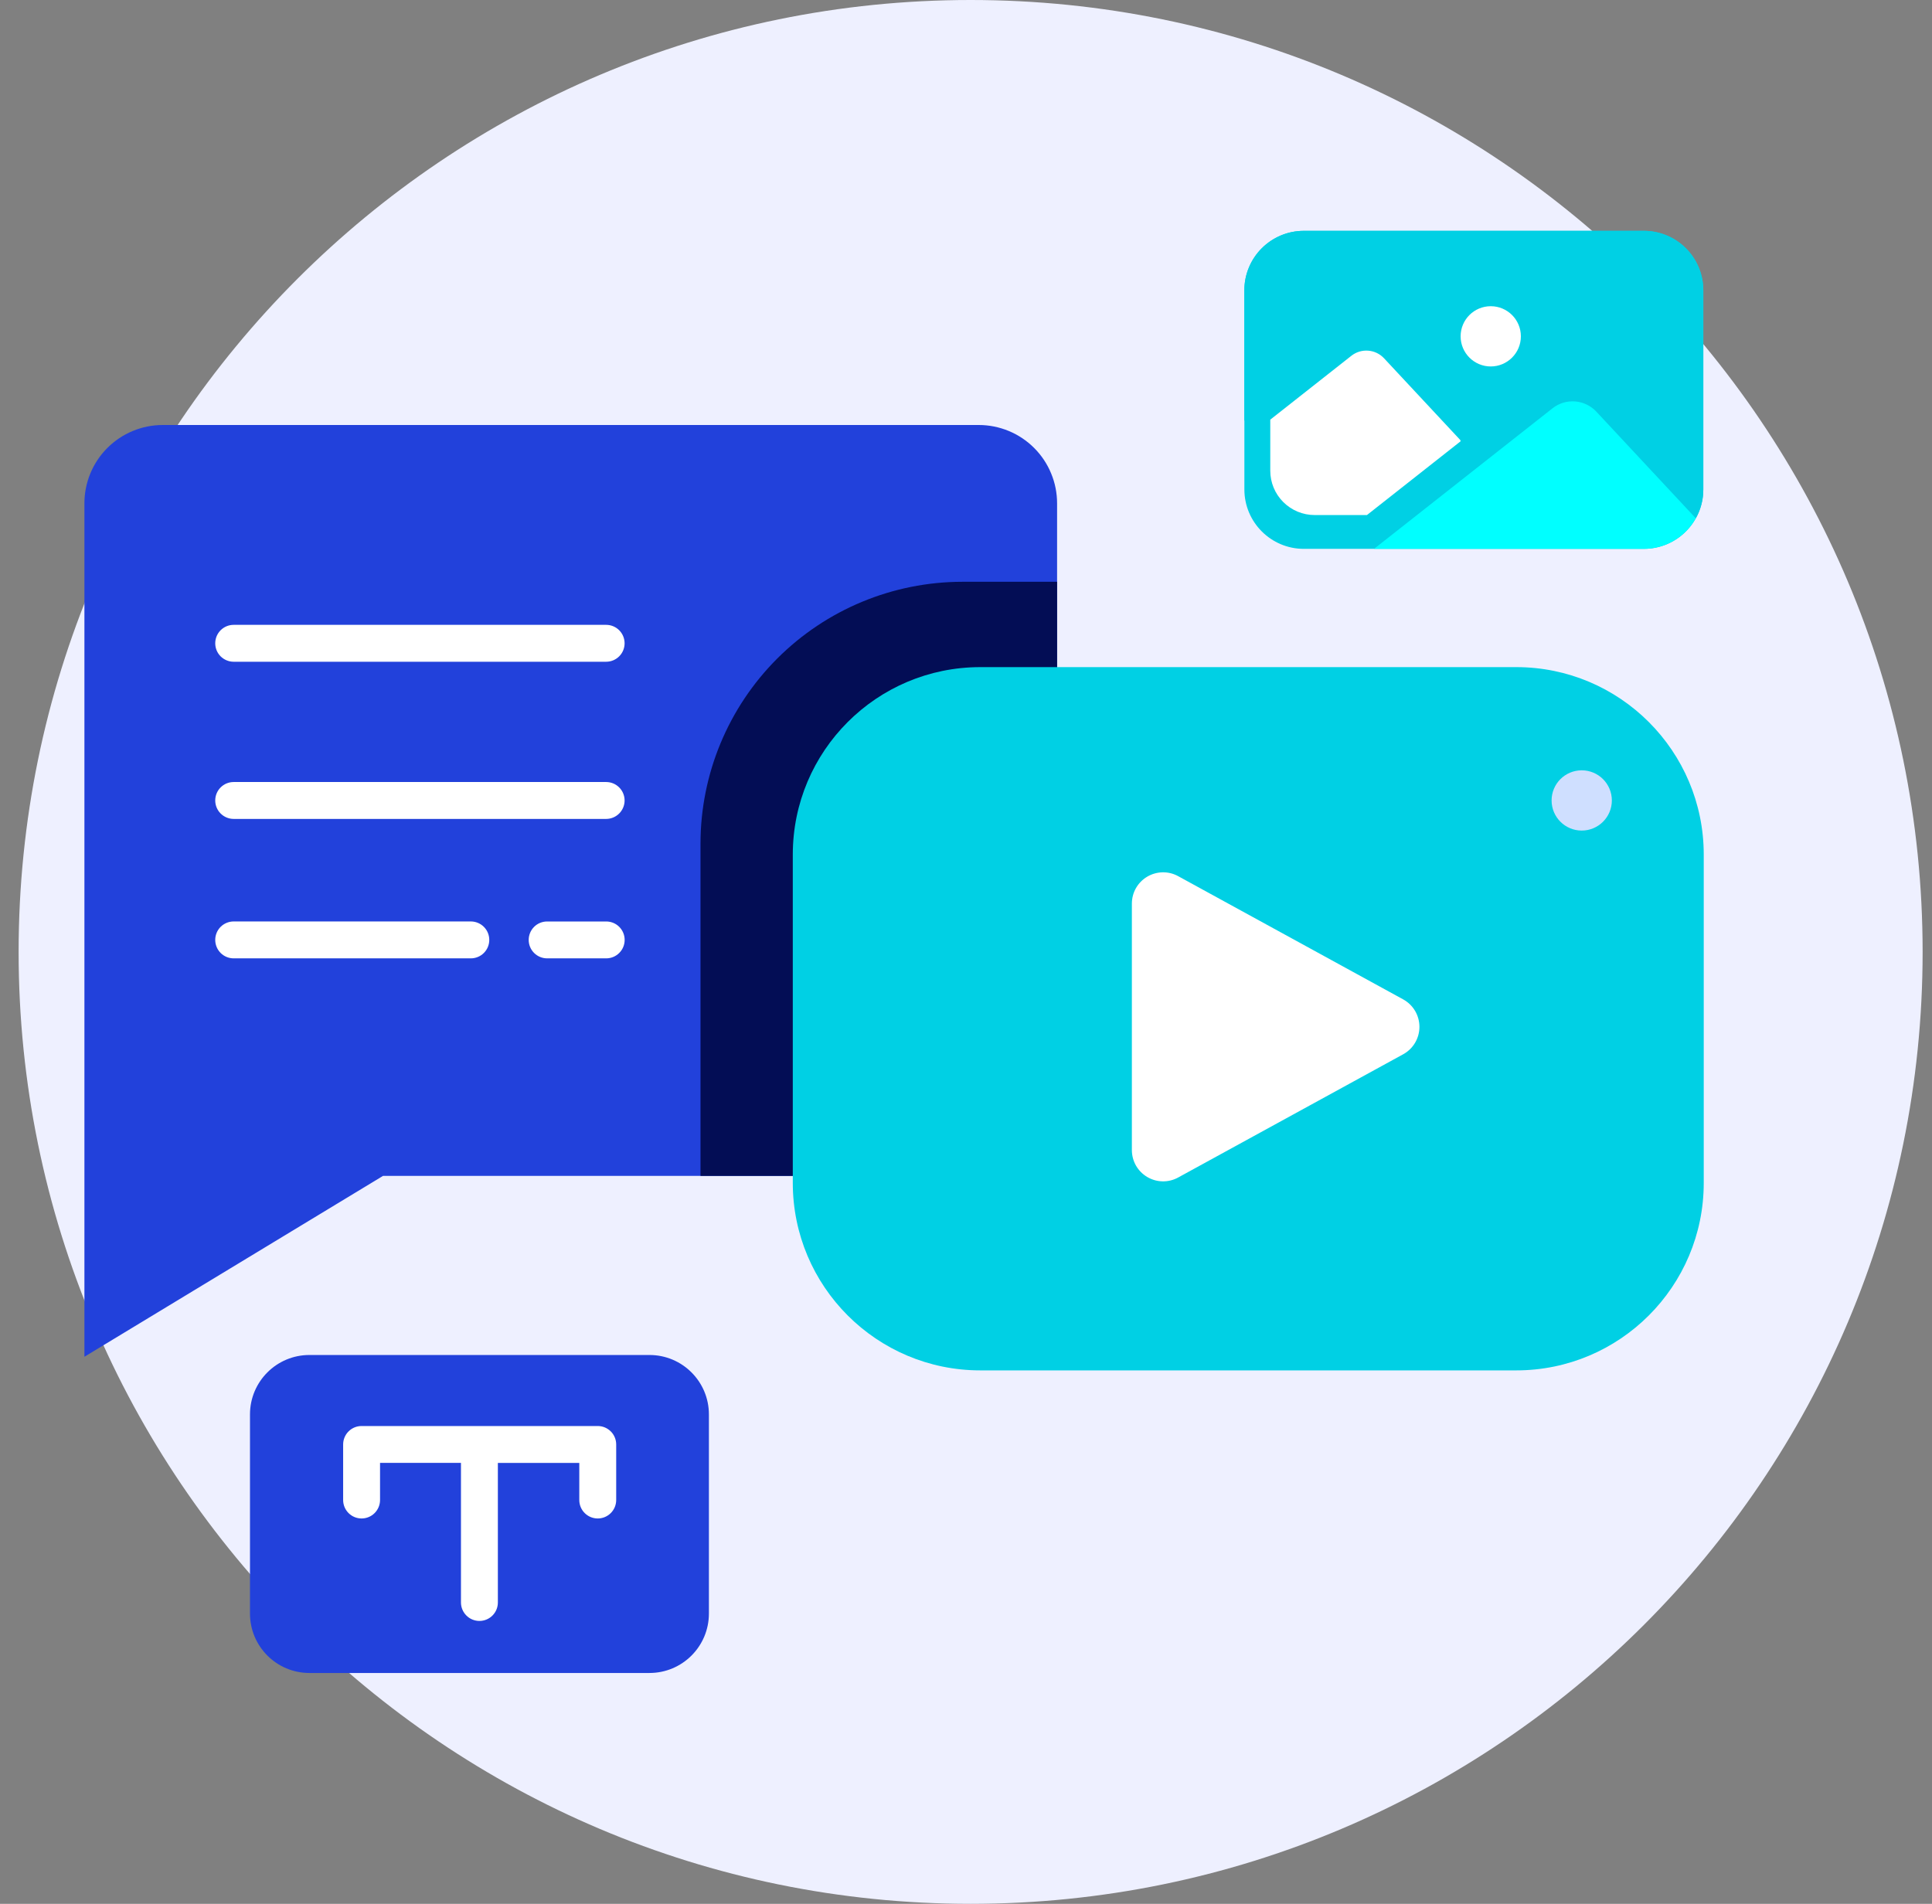
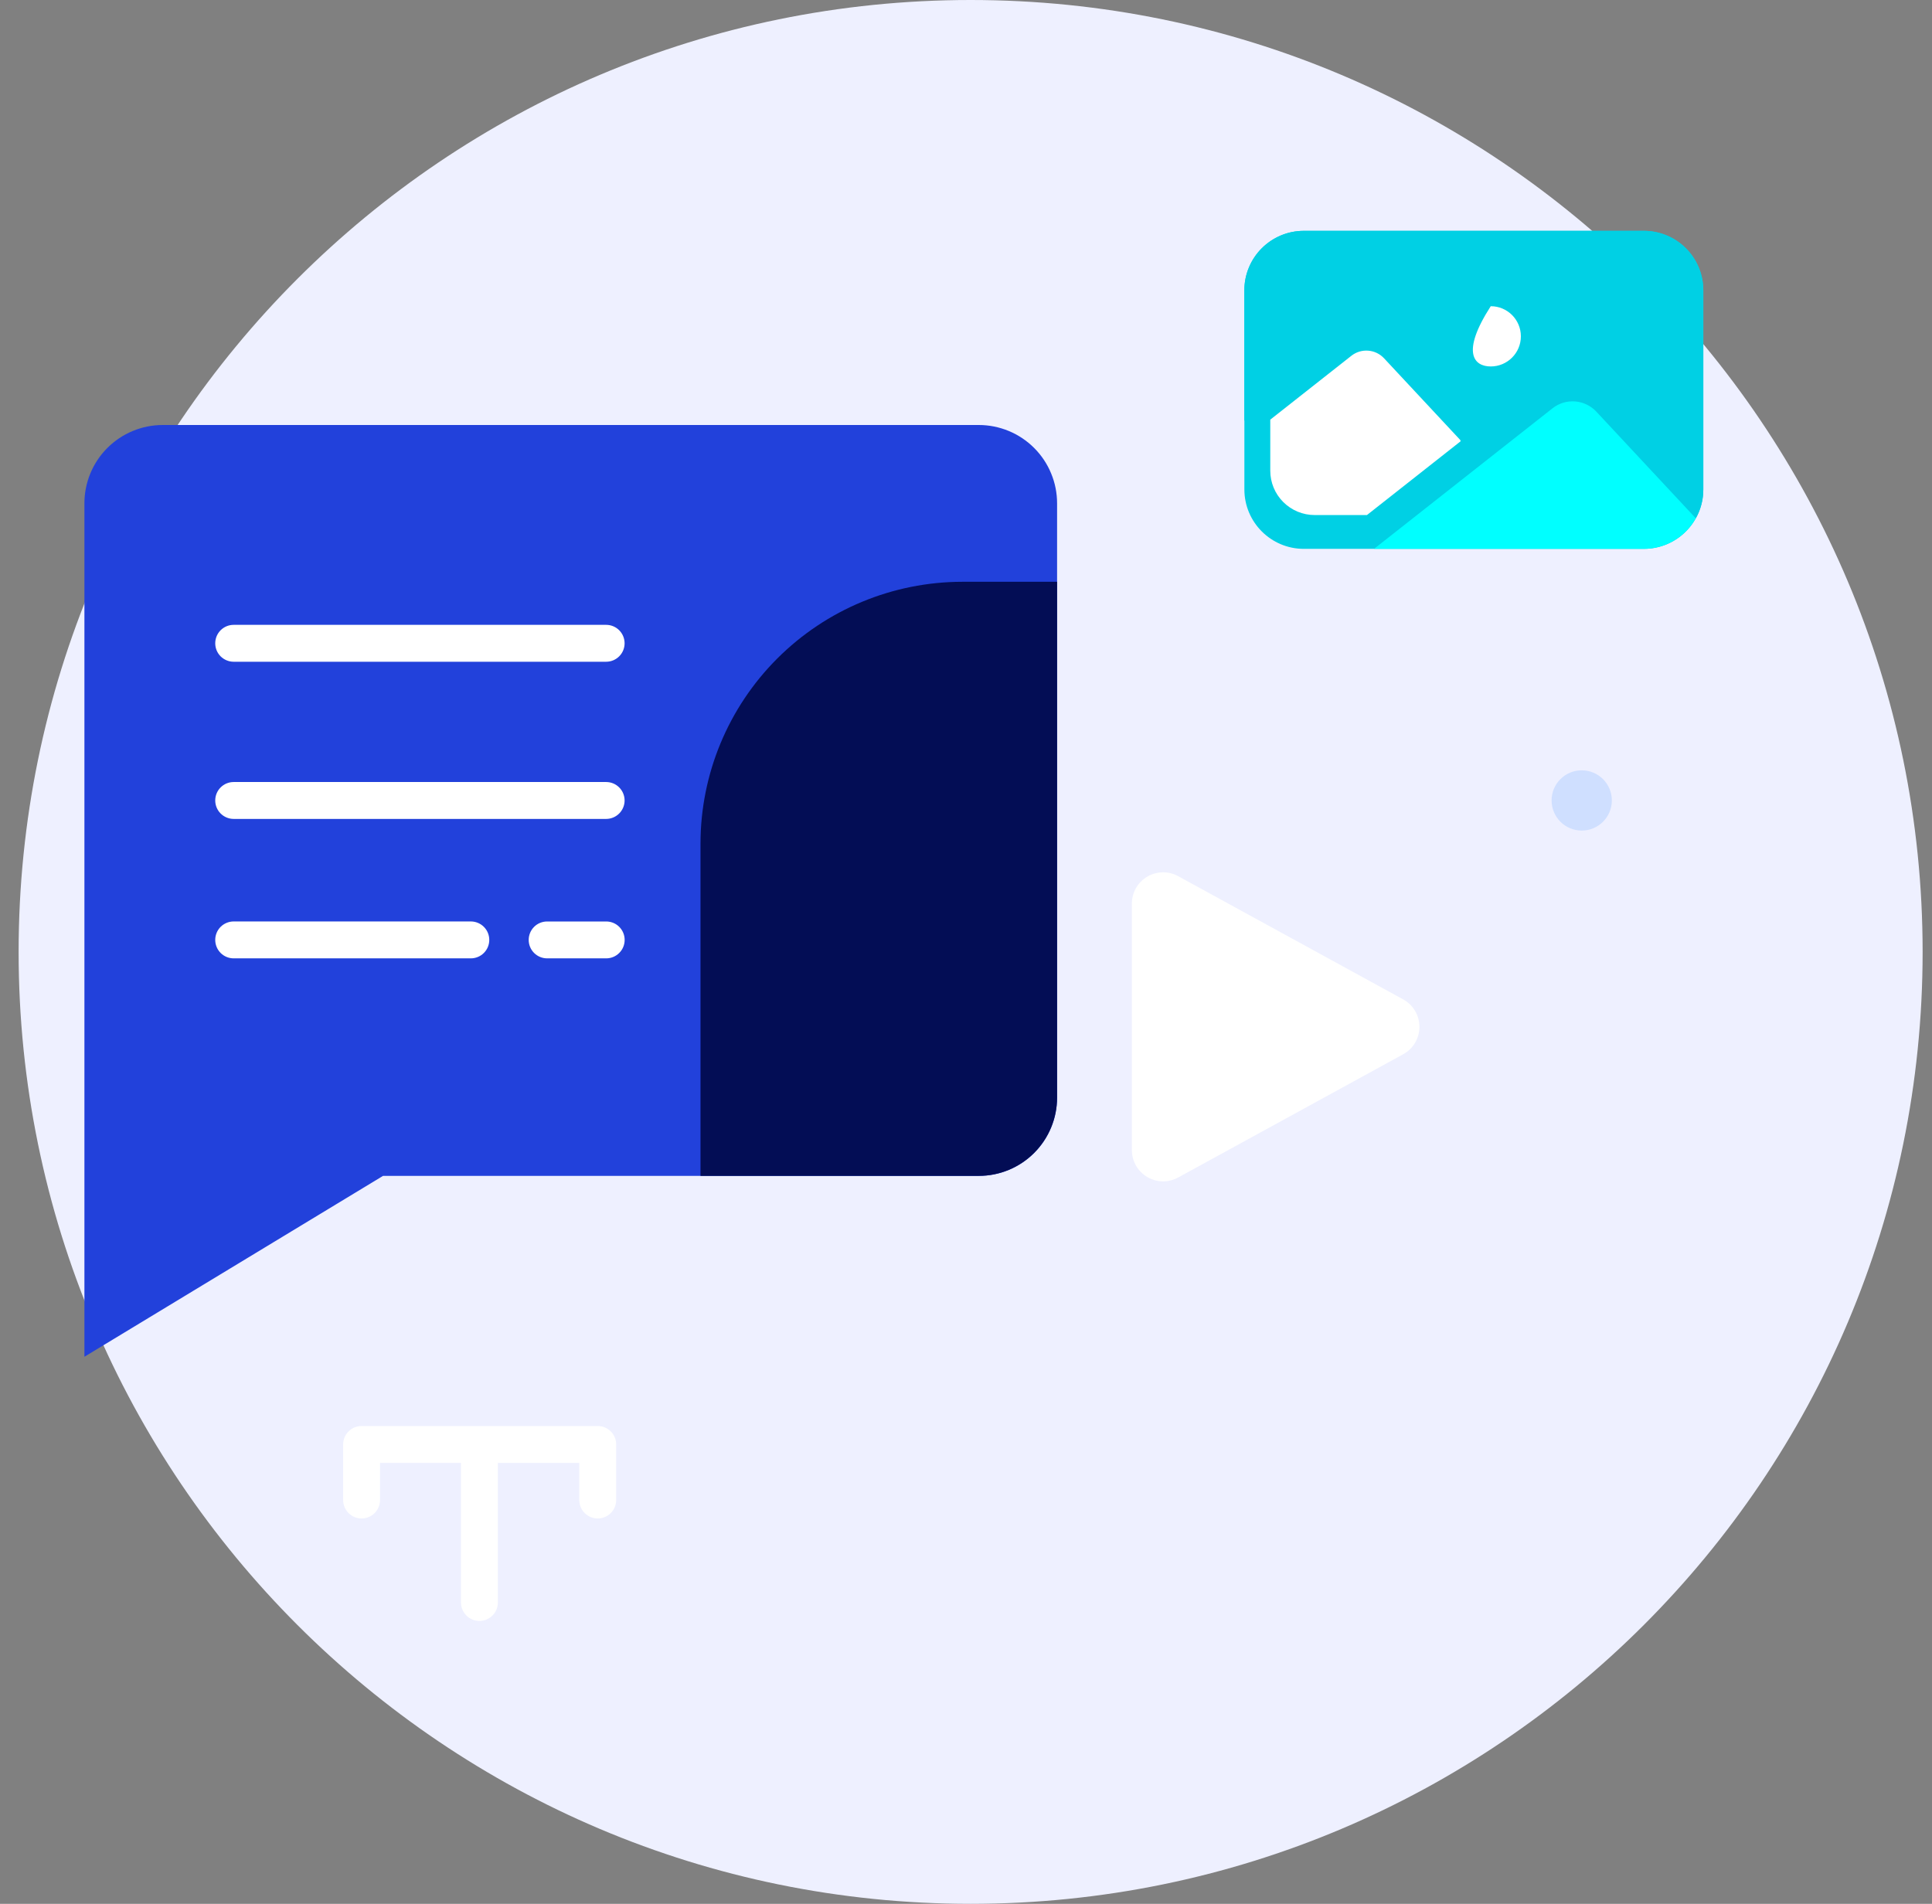
<svg xmlns="http://www.w3.org/2000/svg" width="69" height="68" viewBox="0 0 69 68" fill="none">
  <rect x="0" y="0" width="69" height="68" fill="#808080" stroke="none" />
  <path d="M34.665 68C53.443 68 68.665 52.778 68.665 34C68.665 15.222 53.443 0 34.665 0C15.887 0 0.665 15.222 0.665 34C0.665 52.778 15.887 68 34.665 68Z" fill="#EEF0FF" />
-   <path d="M23.195 48.397H11.051C9.878 48.397 8.928 49.347 8.928 50.52V57.632C8.928 58.805 9.878 59.755 11.051 59.755H23.195C24.367 59.755 25.318 58.805 25.318 57.632V50.52C25.318 49.347 24.367 48.397 23.195 48.397Z" fill="#2241DB" />
  <path d="M21.347 50.934H12.914C12.739 50.934 12.571 51.003 12.448 51.127C12.324 51.25 12.255 51.418 12.255 51.593V53.577C12.255 53.752 12.324 53.919 12.448 54.043C12.571 54.167 12.739 54.236 12.914 54.236C13.088 54.236 13.256 54.167 13.38 54.043C13.503 53.919 13.573 53.752 13.573 53.577V52.251H16.463V57.237C16.463 57.412 16.533 57.58 16.657 57.703C16.78 57.827 16.948 57.896 17.122 57.896C17.297 57.896 17.465 57.827 17.588 57.703C17.712 57.58 17.781 57.412 17.781 57.237V52.252H20.689V53.577C20.689 53.752 20.758 53.92 20.882 54.043C21.006 54.167 21.173 54.236 21.348 54.236C21.523 54.236 21.69 54.167 21.814 54.043C21.937 53.92 22.007 53.752 22.007 53.577V51.593C22.007 51.506 21.99 51.42 21.957 51.341C21.924 51.261 21.875 51.188 21.814 51.127C21.752 51.066 21.68 51.017 21.6 50.984C21.52 50.951 21.434 50.934 21.347 50.934Z" fill="white" />
  <path d="M34.956 15.18H5.811C5.069 15.181 4.358 15.476 3.834 16C3.309 16.525 3.015 17.236 3.015 17.978V38.553V48.46L13.679 42H34.956C35.324 42 35.687 41.928 36.027 41.787C36.366 41.646 36.675 41.44 36.934 41.18C37.194 40.92 37.4 40.612 37.54 40.273C37.681 39.933 37.753 39.569 37.753 39.202V17.978C37.753 17.611 37.681 17.247 37.54 16.908C37.4 16.568 37.194 16.26 36.934 16C36.674 15.74 36.366 15.534 36.026 15.393C35.687 15.253 35.323 15.18 34.956 15.18Z" fill="#2241DB" />
  <path d="M37.753 20.78V39.201C37.753 39.569 37.681 39.932 37.54 40.272C37.4 40.611 37.194 40.92 36.934 41.18C36.675 41.439 36.366 41.646 36.027 41.786C35.687 41.927 35.324 41.999 34.956 41.999H25.018V30.128C25.02 27.649 26.006 25.274 27.759 23.521C29.511 21.769 31.887 20.783 34.365 20.78H37.753Z" fill="#030D55" />
-   <path d="M54.151 23.828H35.011C31.312 23.828 28.314 26.827 28.314 30.525V42.25C28.314 45.948 31.312 48.947 35.011 48.947H54.151C57.849 48.947 60.848 45.948 60.848 42.25V30.525C60.848 26.827 57.849 23.828 54.151 23.828Z" fill="#00D0E4" />
  <path d="M21.648 23.636H8.345C8.171 23.636 8.003 23.566 7.879 23.443C7.756 23.319 7.687 23.152 7.687 22.977C7.687 22.802 7.756 22.635 7.879 22.511C8.003 22.387 8.171 22.318 8.345 22.318H21.648C21.823 22.318 21.99 22.387 22.114 22.511C22.237 22.635 22.307 22.802 22.307 22.977C22.307 23.152 22.237 23.319 22.114 23.443C21.99 23.566 21.823 23.636 21.648 23.636Z" fill="white" />
  <path d="M21.648 29.25H8.345C8.171 29.25 8.003 29.18 7.879 29.056C7.756 28.933 7.687 28.765 7.687 28.591C7.687 28.416 7.756 28.248 7.879 28.125C8.003 28.001 8.171 27.932 8.345 27.932H21.648C21.823 27.932 21.99 28.001 22.114 28.125C22.237 28.248 22.307 28.416 22.307 28.591C22.307 28.765 22.237 28.933 22.114 29.056C21.99 29.18 21.823 29.25 21.648 29.25Z" fill="white" />
  <path d="M16.815 34.23H8.345C8.171 34.23 8.003 34.161 7.879 34.037C7.756 33.913 7.687 33.746 7.687 33.571C7.687 33.396 7.756 33.229 7.879 33.105C8.003 32.982 8.171 32.912 8.345 32.912H16.815C16.99 32.912 17.158 32.982 17.281 33.105C17.405 33.229 17.474 33.396 17.474 33.571C17.474 33.746 17.405 33.913 17.281 34.037C17.158 34.161 16.99 34.23 16.815 34.23Z" fill="white" />
  <path d="M40.424 32.275V41.077C40.424 41.271 40.474 41.462 40.57 41.631C40.666 41.799 40.805 41.94 40.972 42.039C41.139 42.138 41.329 42.192 41.523 42.195C41.717 42.198 41.908 42.151 42.078 42.057L50.114 37.656C50.289 37.56 50.436 37.418 50.538 37.246C50.64 37.073 50.694 36.877 50.694 36.676C50.694 36.476 50.64 36.279 50.538 36.106C50.436 35.934 50.289 35.792 50.114 35.696L42.078 31.295C41.908 31.201 41.717 31.154 41.523 31.157C41.329 31.161 41.139 31.214 40.972 31.313C40.805 31.412 40.666 31.553 40.57 31.721C40.474 31.89 40.424 32.081 40.424 32.275Z" fill="white" />
  <path d="M21.651 34.23H19.541C19.366 34.23 19.198 34.161 19.075 34.037C18.951 33.914 18.882 33.746 18.882 33.571C18.882 33.397 18.951 33.229 19.075 33.105C19.198 32.982 19.366 32.913 19.541 32.913H21.651C21.825 32.913 21.993 32.982 22.116 33.105C22.24 33.229 22.309 33.397 22.309 33.571C22.309 33.746 22.24 33.914 22.116 34.037C21.993 34.161 21.825 34.23 21.651 34.23Z" fill="white" />
  <path d="M56.49 29.666C57.084 29.666 57.566 29.184 57.566 28.59C57.566 27.995 57.084 27.514 56.49 27.514C55.896 27.514 55.414 27.995 55.414 28.59C55.414 29.184 55.896 29.666 56.49 29.666Z" fill="#CFDFFF" />
  <path d="M58.709 8.245H46.566C45.393 8.245 44.442 9.196 44.442 10.368V17.48C44.442 18.653 45.393 19.604 46.566 19.604H58.709C59.882 19.604 60.833 18.653 60.833 17.48V10.368C60.833 9.196 59.882 8.245 58.709 8.245Z" fill="#00D0E4" />
  <path d="M60.832 10.368V17.481C60.833 17.843 60.74 18.198 60.564 18.513V18.51L57.013 14.704C56.815 14.491 56.544 14.361 56.255 14.339C55.965 14.317 55.678 14.404 55.45 14.584L53.562 16.07L53.552 16.013L49.893 12.09C49.695 11.877 49.424 11.747 49.134 11.725C48.844 11.702 48.556 11.79 48.328 11.97L44.44 15.032V10.368C44.441 9.805 44.665 9.265 45.063 8.867C45.461 8.469 46.002 8.245 46.565 8.245H58.709C58.988 8.245 59.264 8.3 59.521 8.407C59.779 8.513 60.013 8.67 60.21 8.867C60.407 9.064 60.564 9.298 60.67 9.556C60.777 9.813 60.832 10.089 60.832 10.368Z" fill="#00D0E4" />
-   <path d="M53.241 13.089C53.835 13.089 54.317 12.607 54.317 12.013C54.317 11.418 53.835 10.937 53.241 10.937C52.647 10.937 52.165 11.418 52.165 12.013C52.165 12.607 52.647 13.089 53.241 13.089Z" fill="white" />
+   <path d="M53.241 13.089C53.835 13.089 54.317 12.607 54.317 12.013C54.317 11.418 53.835 10.937 53.241 10.937C52.165 12.607 52.647 13.089 53.241 13.089Z" fill="white" />
  <path d="M52.164 15.762L48.82 18.396H46.95C46.531 18.396 46.128 18.229 45.831 17.932C45.534 17.636 45.367 17.233 45.367 16.814V14.989L48.264 12.707C48.434 12.573 48.648 12.508 48.864 12.525C49.08 12.541 49.282 12.638 49.43 12.797L52.156 15.72L52.164 15.762Z" fill="white" />
  <path d="M60.562 18.51V18.513C60.378 18.843 60.109 19.119 59.783 19.31C59.457 19.502 59.086 19.603 58.708 19.604H49.073L53.561 16.069L55.448 14.583C55.676 14.403 55.964 14.316 56.253 14.338C56.543 14.361 56.814 14.491 57.012 14.703L60.562 18.51Z" fill="#00FFFF" />
</svg>